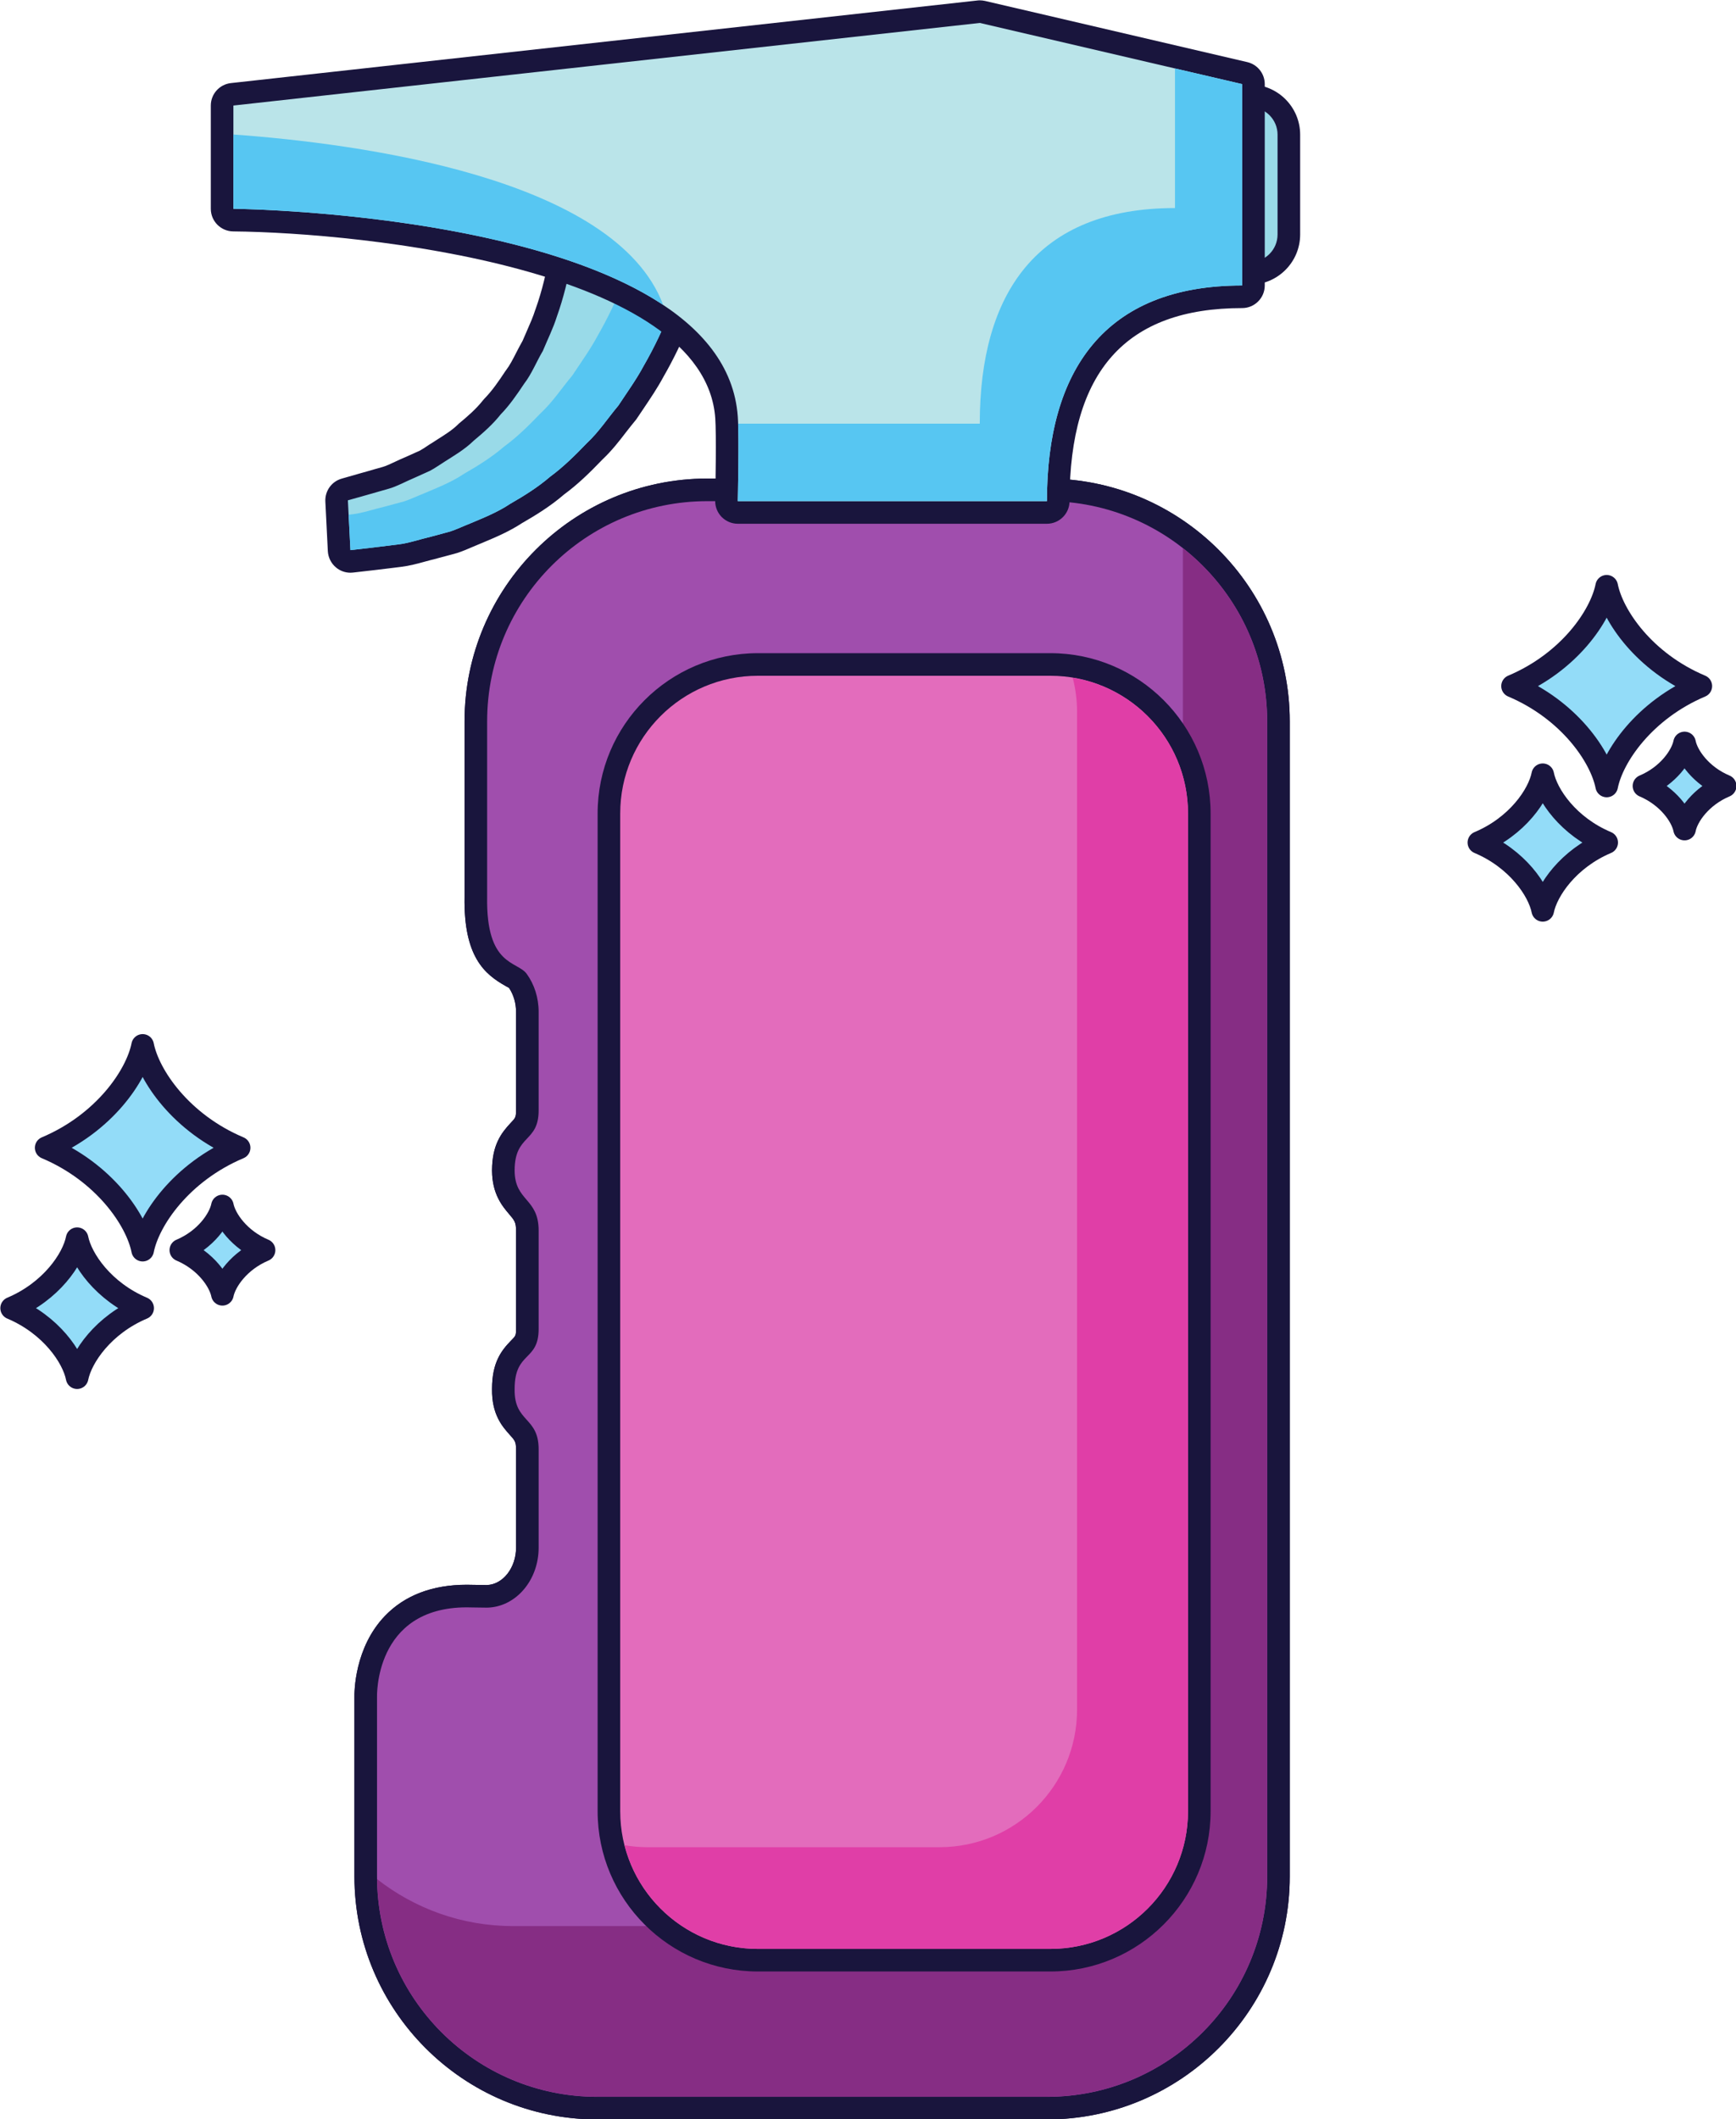
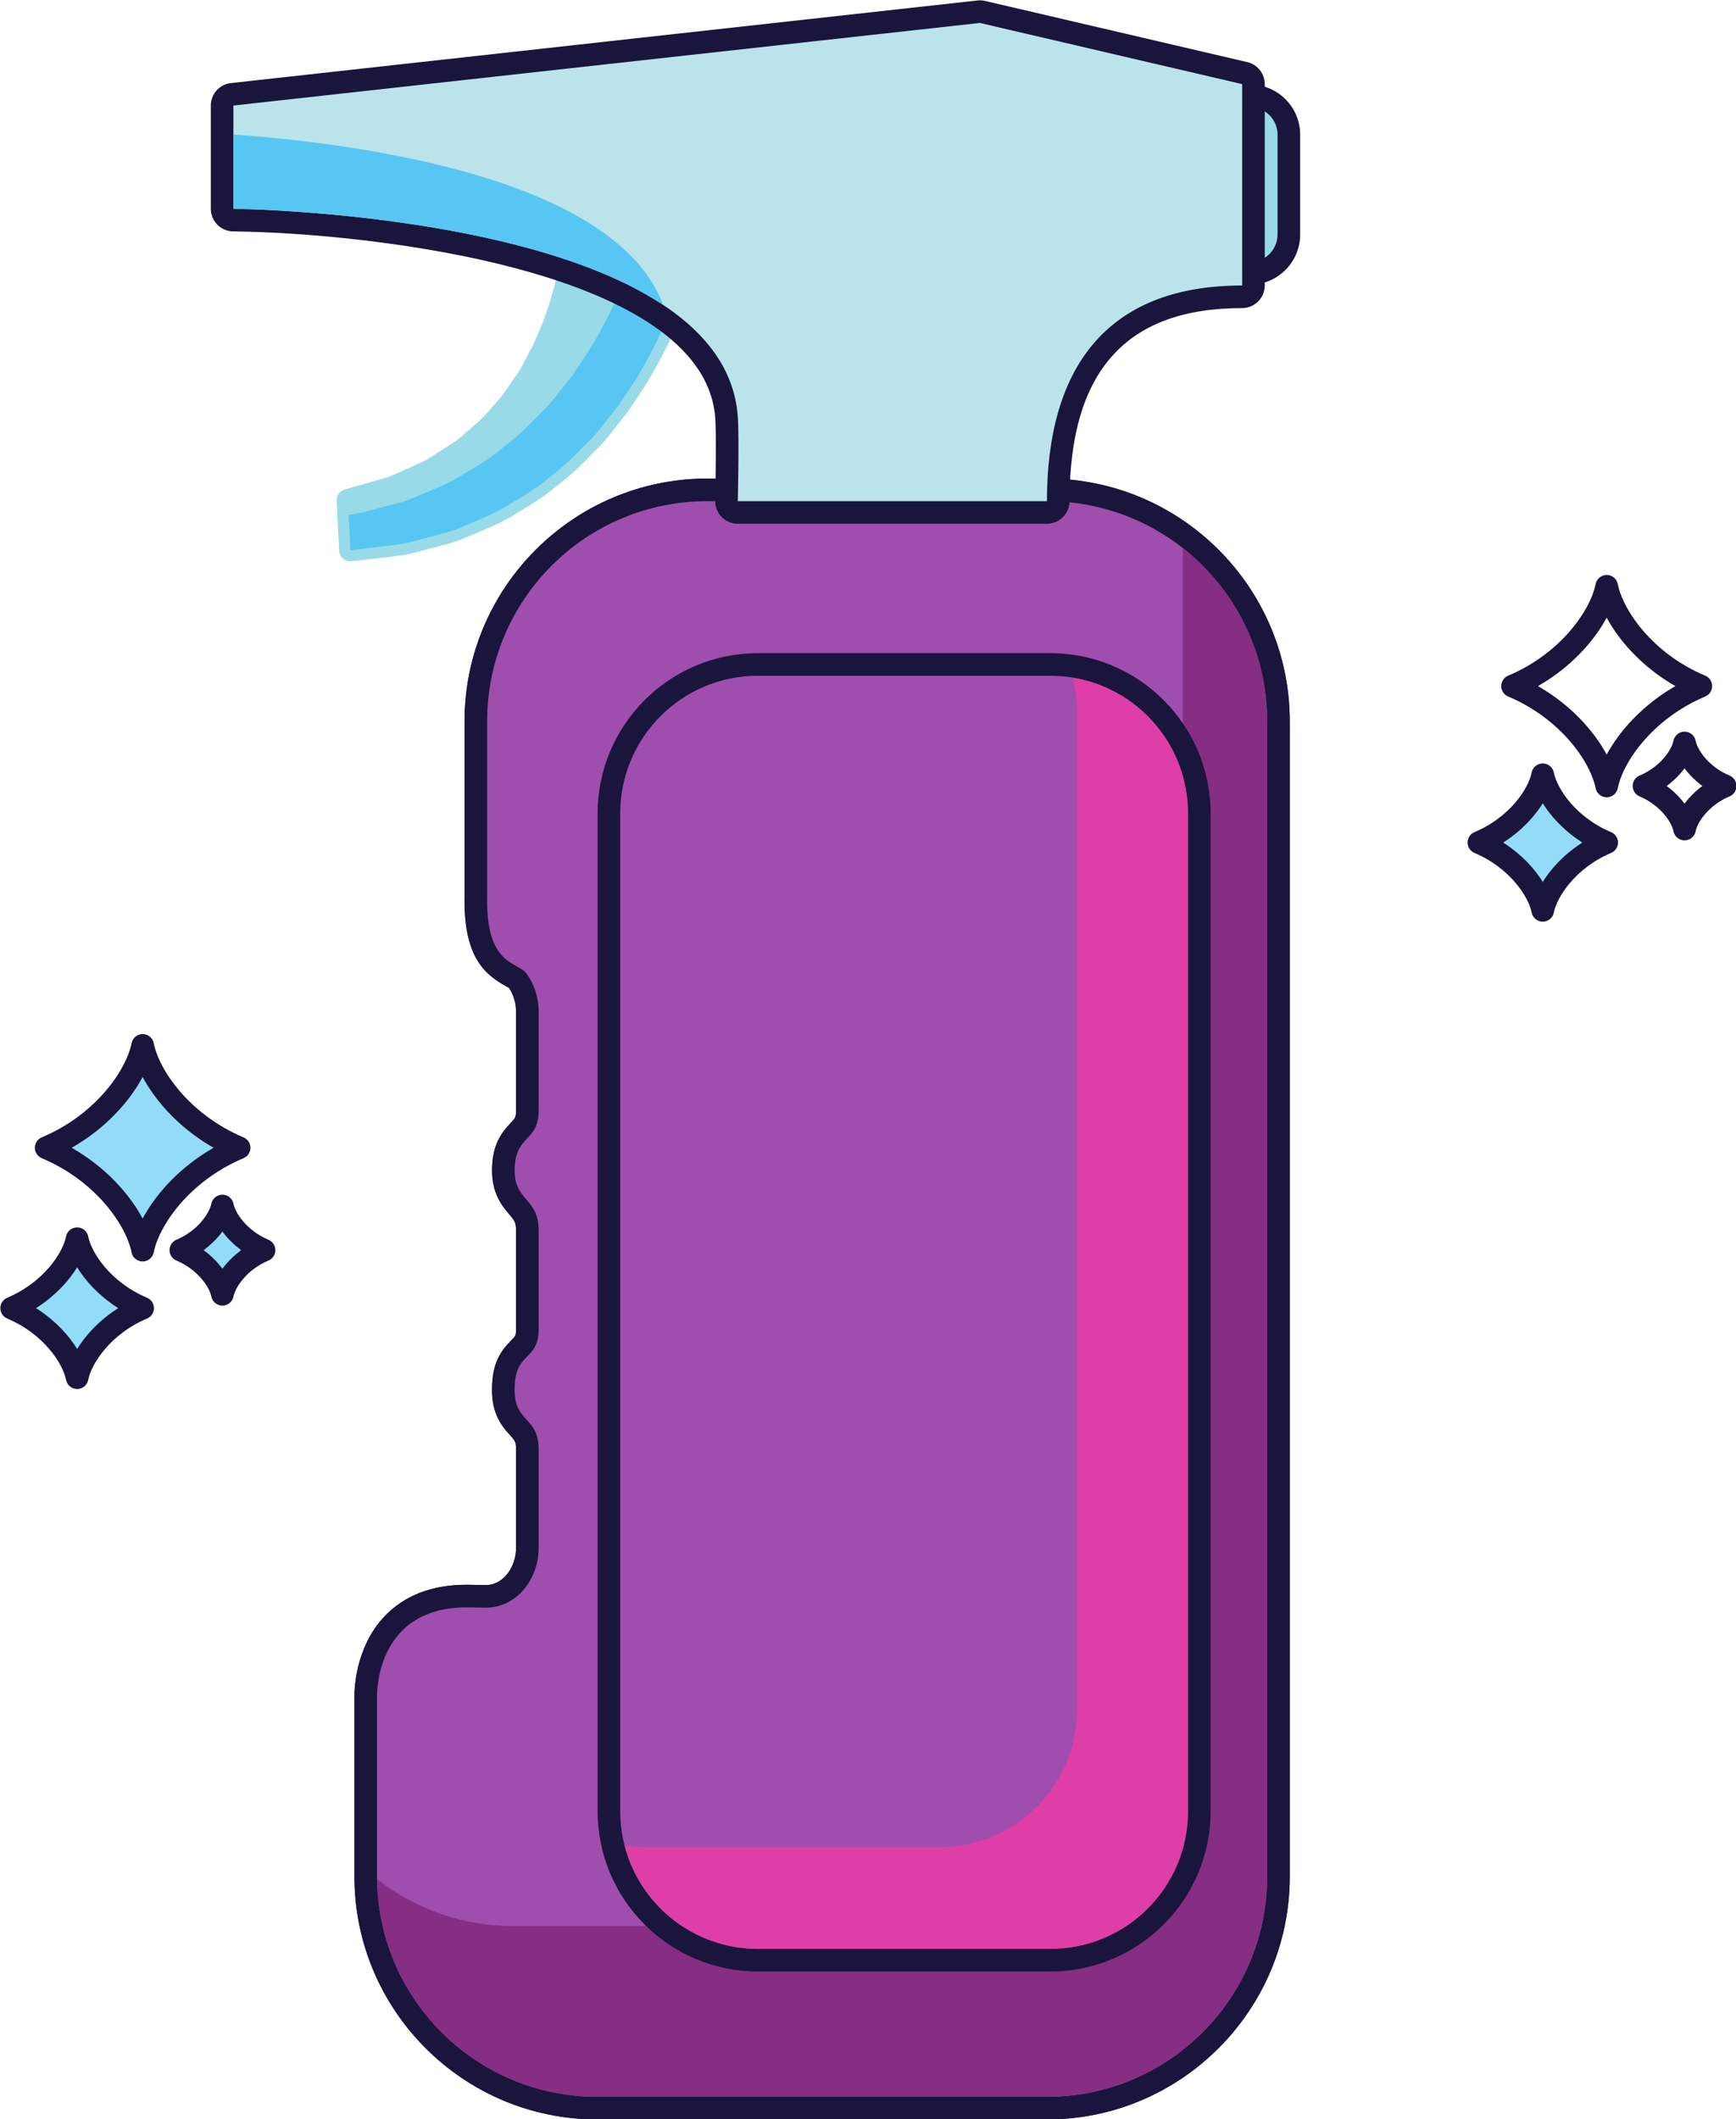
<svg xmlns="http://www.w3.org/2000/svg" height="281.3" preserveAspectRatio="xMidYMid meet" version="1.1" viewBox="97.3 71.9 230.5 281.3" width="230.5" zoomAndPan="magnify">
  <g id="surface1">
    <g id="change1_1">
      <path d="m262.23 108.18c-0.83 0-1.5-0.67-1.5-1.5v-20.559c0-0.828 0.67-1.5 1.5-1.5h1.04c2.84 0 5.16 2.313 5.16 5.156v13.253c0 2.84-2.32 5.15-5.16 5.15h-1.04" fill="#99dae8" />
    </g>
    <g id="change2_1">
      <path d="m263.27 83.121h-1.04c-1.66 0-3 1.344-3 3v20.569c0 1.65 1.34 3 3 3h1.04c3.67 0 6.66-2.99 6.66-6.66v-13.253c0-3.672-2.99-6.656-6.66-6.656zm0 3c2.02 0 3.66 1.641 3.66 3.656v13.253c0 2.02-1.64 3.66-3.66 3.66h-1.04v-20.569h1.04" fill="#19153d" />
    </g>
    <g id="change1_2">
      <path d="m143.83 146.43c-0.35 0-0.7-0.13-0.97-0.36-0.32-0.27-0.51-0.66-0.53-1.07l-0.33-6.6c-0.04-0.7 0.41-1.33 1.08-1.52l5.42-1.55c0.59-0.16 1.25-0.47 1.96-0.8 0.44-0.21 0.91-0.42 1.39-0.62 0.56-0.27 1.2-0.55 1.86-0.84 0.35-0.19 0.72-0.43 1.11-0.69 0.22-0.15 0.45-0.3 0.69-0.44l0.65-0.42c1.08-0.68 2.1-1.32 2.98-2.19 0.04-0.03 0.07-0.06 0.1-0.08 1.09-0.91 2.35-1.99 3.37-3.28 0.03-0.04 0.07-0.08 0.1-0.12 1.11-1.13 2.05-2.51 2.91-3.82 0.03-0.03 0.05-0.06 0.07-0.09 0.56-0.73 1.01-1.6 1.49-2.53 0.28-0.55 0.56-1.09 0.86-1.6 0.19-0.46 0.39-0.92 0.58-1.36 0.45-1.02 0.87-1.98 1.18-2.95 0.98-2.73 1.52-5.27 1.88-7.18 0.08-0.43 0.35-0.8 0.72-1.02 0.23-0.13 0.49-0.2 0.76-0.2 0.16 0 0.32 0.02 0.48 0.08 5.46 1.88 10.02 4.12 13.57 6.66 0.57 0.41 0.78 1.14 0.52 1.79-1.14 2.82-2.35 5.31-3.68 7.62-0.73 1.36-1.65 2.73-2.54 4.05-0.29 0.42-0.58 0.85-0.86 1.28-0.03 0.05-0.07 0.1-0.1 0.14-0.46 0.53-0.89 1.09-1.32 1.65-0.9 1.17-1.83 2.38-3 3.47-1.68 1.75-3.19 3.23-4.95 4.51-1.76 1.52-3.66 2.68-5.44 3.71-1.64 1.08-3.31 1.78-4.93 2.46l-0.67 0.28c-0.32 0.13-0.6 0.25-0.89 0.37-0.58 0.25-1.19 0.51-1.81 0.71l-2.56 0.69c-0.58 0.14-1.09 0.29-1.6 0.42-1.04 0.29-2.02 0.56-2.99 0.67l-3.41 0.41-2.98 0.34c-0.06 0.01-0.11 0.02-0.17 0.02" fill="#99dae8" />
    </g>
    <g id="change2_2">
-       <path d="m173.16 103.6c-0.53 0-1.05 0.13-1.51 0.4-0.75 0.44-1.28 1.18-1.44 2.04-0.35 1.85-0.88 4.32-1.8 6.9-0.02 0.03-0.03 0.07-0.04 0.1-0.28 0.9-0.69 1.83-1.12 2.81-0.19 0.42-0.37 0.85-0.56 1.29-0.3 0.53-0.58 1.06-0.85 1.59-0.44 0.86-0.86 1.68-1.33 2.29-0.05 0.06-0.09 0.12-0.13 0.18-0.83 1.26-1.73 2.57-2.74 3.6-0.07 0.08-0.14 0.16-0.21 0.24-0.93 1.18-2.11 2.19-3.15 3.05-0.07 0.05-0.12 0.11-0.18 0.17-0.78 0.76-1.73 1.35-2.74 1.99-0.23 0.14-0.46 0.29-0.68 0.44-0.21 0.12-0.45 0.28-0.69 0.44-0.34 0.23-0.66 0.44-0.94 0.59-0.63 0.28-1.24 0.55-1.82 0.82-0.51 0.21-0.96 0.42-1.41 0.63-0.64 0.3-1.25 0.59-1.71 0.72-0.7 0.19-1.32 0.37-1.89 0.54l-1 0.28-2.55 0.73c-1.34 0.38-2.24 1.64-2.17 3.04l0.33 6.6c0.05 0.82 0.43 1.6 1.06 2.13 0.54 0.47 1.23 0.72 1.94 0.72 0.11 0 0.22-0.01 0.34-0.02l2.97-0.34 2.14-0.26 1.29-0.16c1.08-0.13 2.16-0.42 3.21-0.71 0.49-0.13 0.99-0.27 1.51-0.39 0.02-0.01 0.05-0.02 0.08-0.03l1.13-0.3 1.36-0.37c0.05-0.01 0.1-0.03 0.15-0.04 0.68-0.22 1.32-0.5 1.93-0.76 0.27-0.12 0.55-0.24 0.83-0.35 0.02 0 0.04-0.01 0.05-0.02l0.67-0.28c1.59-0.67 3.39-1.42 5.13-2.56 1.74-1 3.76-2.23 5.59-3.81 1.81-1.33 3.35-2.83 5.11-4.66 1.22-1.15 2.18-2.39 3.1-3.59 0.44-0.56 0.85-1.09 1.27-1.59 0.08-0.09 0.15-0.19 0.21-0.29 0.28-0.42 0.57-0.85 0.85-1.26 0.9-1.34 1.84-2.73 2.62-4.18 1.36-2.36 2.59-4.9 3.75-7.77 0.52-1.28 0.1-2.76-1.03-3.57-3.67-2.62-8.36-4.93-13.96-6.85-0.31-0.12-0.65-0.17-0.97-0.17zm0 3c4.93 1.7 9.5 3.83 13.18 6.46-0.95 2.35-2.11 4.88-3.59 7.44-0.95 1.77-2.18 3.48-3.35 5.25-1.39 1.65-2.57 3.48-4.19 4.99-1.53 1.59-3.09 3.14-4.86 4.44-1.66 1.43-3.49 2.56-5.3 3.6-1.75 1.17-3.64 1.9-5.39 2.64-0.89 0.35-1.74 0.76-2.59 1.04-0.85 0.23-1.68 0.45-2.48 0.67-1.61 0.38-3.07 0.89-4.38 1.04-1.32 0.16-2.46 0.3-3.41 0.42-1.89 0.21-2.97 0.34-2.97 0.34l-0.34-6.61s0.93-0.26 2.55-0.72c0.8-0.23 1.76-0.51 2.87-0.82 1.09-0.3 2.24-0.96 3.51-1.49 0.62-0.28 1.28-0.57 1.95-0.88 0.65-0.34 1.28-0.79 1.93-1.2 1.31-0.84 2.69-1.63 3.9-2.81 1.26-1.05 2.52-2.15 3.59-3.5 1.17-1.2 2.15-2.63 3.09-4.04 1.02-1.32 1.67-2.99 2.5-4.38 0.65-1.57 1.37-3 1.85-4.53 0.93-2.6 1.5-5.1 1.93-7.35" fill="#19153d" />
-     </g>
+       </g>
    <g id="change3_1">
      <path d="m180.08 109.42c-0.92 2.24-2.04 4.65-3.44 7.08-0.95 1.77-2.18 3.48-3.35 5.25-1.39 1.65-2.57 3.48-4.19 4.99-1.53 1.59-3.08 3.14-4.86 4.44-1.66 1.43-3.49 2.56-5.3 3.6-1.75 1.17-3.64 1.89-5.39 2.64-0.89 0.35-1.74 0.76-2.59 1.04-0.85 0.23-1.68 0.45-2.48 0.67-1.6 0.38-3.07 0.89-4.38 1.04-0.17 0.02-0.34 0.04-0.51 0.06l0.24 4.7s1.08-0.13 2.97-0.34c0.95-0.12 2.09-0.26 3.41-0.42 1.31-0.15 2.77-0.66 4.38-1.04 0.8-0.22 1.63-0.44 2.48-0.67 0.85-0.28 1.7-0.69 2.59-1.04 1.75-0.75 3.64-1.47 5.39-2.64 1.81-1.04 3.64-2.17 5.3-3.6 1.77-1.3 3.33-2.85 4.86-4.44 1.62-1.51 2.8-3.34 4.19-4.99 1.17-1.77 2.4-3.48 3.35-5.25 1.48-2.56 2.64-5.09 3.59-7.44-1.88-1.35-3.99-2.55-6.26-3.64" fill="#57c6f2" />
    </g>
    <g id="change4_1">
      <path d="m176.6 351.75c-16.95 0-30.74-13.79-30.74-30.74v-23.76c-0.01-0.19-0.17-5.84 3.64-9.8 2.35-2.43 5.64-3.67 9.78-3.67 0.2 0 0.4 0 0.61 0.01l2.11 0.03c2.91-0.06 5.32-2.97 5.32-6.48v-13.04c0-1.59-0.48-2.12-1.21-2.93-0.9-1-2.02-2.24-1.98-5.07 0-3.23 1.22-4.48 2.11-5.39 0.67-0.69 1.08-1.11 1.08-2.59v-13.05c0-1.66-0.53-2.29-1.27-3.15-0.85-1-1.91-2.25-1.92-4.82 0.01-3.1 1.2-4.37 2.07-5.29 0.69-0.74 1.12-1.19 1.12-2.72v-13.05c0-1.53-0.46-3.01-1.3-4.18-0.12-0.17-0.51-0.38-0.89-0.6-2.42-1.36-4.77-3.29-4.65-10.51v-23.28c0-16.96 13.79-30.75 30.74-30.75h45.09c16.95 0 30.74 13.79 30.74 30.75v153.34c0 16.95-13.79 30.74-30.74 30.74h-59.71" fill="#a04ead" />
    </g>
    <g id="change2_3">
      <path d="m236.31 135.43h-45.09c-17.78 0-32.24 14.46-32.24 32.24v23.3c-0.13 8 2.73 10.28 5.41 11.8 0.17 0.09 0.38 0.21 0.5 0.28 0.6 0.9 0.93 2.02 0.93 3.19v13.05c0 0.94-0.1 1.04-0.72 1.69-1.24 1.33-2.45 2.9-2.47 6.27v0.06c0.02 3.12 1.38 4.72 2.28 5.78 0.68 0.8 0.91 1.07 0.91 2.18v13.05c0 0.88-0.06 0.94-0.66 1.54-1.28 1.32-2.53 2.89-2.53 6.43-0.05 3.41 1.4 5.02 2.36 6.09 0.65 0.72 0.83 0.91 0.83 1.92v13.05c0 2.67-1.73 4.89-3.86 4.97l-2.06-0.03c-0.19-0.01-0.4-0.01-0.62-0.01-4.56 0-8.22 1.39-10.86 4.13-4.05 4.21-4.08 10.09-4.06 10.87v23.73c0 17.78 14.46 32.25 32.24 32.25h59.71c17.78 0 32.24-14.47 32.24-32.25v-153.34c0-17.78-14.46-32.24-32.24-32.24zm0 3c16.15 0 29.24 13.09 29.24 29.24v153.34c0 16.15-13.09 29.25-29.24 29.25h-59.71c-16.15 0-29.24-13.1-29.24-29.25v-23.76s-0.45-11.97 11.92-11.97c0.18 0 0.37 0 0.57 0.01l2.13 0.03c3.79-0.08 6.84-3.61 6.84-7.97v-13.05c0-4.36-3.26-3.53-3.19-7.98v-0.03c0-5.04 3.19-3.61 3.19-7.97v-13.05c0-4.36-3.17-3.86-3.19-7.97v-0.04c0.02-4.82 3.19-3.62 3.19-7.97v-13.05c0-1.92-0.59-3.68-1.58-5.05-1.25-1.75-5.41-0.97-5.26-10.22v-23.3c0-16.15 13.09-29.24 29.24-29.24h45.09" fill="#19153d" />
    </g>
    <g id="change4_2">
      <path d="m176.6 351.75c-16.95 0-30.74-13.79-30.74-30.74v-23.76c-0.01-0.19-0.17-5.84 3.64-9.8 2.35-2.43 5.64-3.67 9.78-3.67 0.2 0 0.4 0 0.61 0.01l2.11 0.03c2.91-0.06 5.32-2.97 5.32-6.48v-13.04c0-1.59-0.48-2.12-1.21-2.93-0.9-1-2.02-2.24-1.98-5.07 0-3.23 1.22-4.48 2.11-5.39 0.67-0.69 1.08-1.11 1.08-2.59v-13.05c0-1.66-0.53-2.29-1.27-3.15-0.85-1-1.91-2.25-1.92-4.82 0.01-3.1 1.2-4.37 2.07-5.29 0.69-0.74 1.12-1.19 1.12-2.72v-13.05c0-1.53-0.46-3.01-1.3-4.18-0.12-0.17-0.51-0.38-0.89-0.6-2.42-1.36-4.77-3.29-4.65-10.51v-23.28c0-16.96 13.79-30.75 30.74-30.75h45.09c16.95 0 30.74 13.79 30.74 30.75v153.34c0 16.95-13.79 30.74-30.74 30.74h-59.71" fill="#a04ead" />
    </g>
    <g id="change2_4">
      <path d="m236.31 135.43h-45.09c-17.78 0-32.24 14.46-32.24 32.24v23.3c-0.13 8 2.73 10.28 5.41 11.8 0.17 0.09 0.38 0.21 0.5 0.28 0.6 0.9 0.93 2.02 0.93 3.19v13.05c0 0.94-0.1 1.04-0.72 1.69-1.24 1.33-2.45 2.9-2.47 6.27v0.06c0.02 3.12 1.38 4.72 2.28 5.78 0.68 0.8 0.91 1.07 0.91 2.18v13.05c0 0.88-0.06 0.94-0.66 1.54-1.28 1.32-2.53 2.89-2.53 6.43-0.05 3.41 1.4 5.02 2.36 6.09 0.65 0.72 0.83 0.91 0.83 1.92v13.05c0 2.67-1.73 4.89-3.86 4.97l-2.06-0.03c-0.19-0.01-0.4-0.01-0.62-0.01-4.56 0-8.22 1.39-10.86 4.13-4.05 4.21-4.08 10.09-4.06 10.87v23.73c0 17.78 14.46 32.25 32.24 32.25h59.71c17.78 0 32.24-14.47 32.24-32.25v-153.34c0-17.78-14.46-32.24-32.24-32.24zm0 3c16.15 0 29.24 13.09 29.24 29.24v153.34c0 16.15-13.09 29.25-29.24 29.25h-59.71c-16.15 0-29.24-13.1-29.24-29.25v-23.76s-0.45-11.97 11.92-11.97c0.18 0 0.37 0 0.57 0.01l2.13 0.03c3.79-0.08 6.84-3.61 6.84-7.97v-13.05c0-4.36-3.26-3.53-3.19-7.98v-0.03c0-5.04 3.19-3.61 3.19-7.97v-13.05c0-4.36-3.17-3.86-3.19-7.97v-0.04c0.02-4.82 3.19-3.62 3.19-7.97v-13.05c0-1.92-0.59-3.68-1.58-5.05-1.25-1.75-5.41-0.97-5.26-10.22v-23.3c0-16.15 13.09-29.24 29.24-29.24h45.09" fill="#19153d" />
    </g>
    <g id="change5_1">
      <path d="m254.35 144.66c0 0.11 0.01 0.23 0.01 0.34v153.34c0 16.16-13.09 29.25-29.25 29.25h-59.7c-6.81 0-13.07-2.34-18.04-6.23 0.18 15.99 13.2 28.89 29.23 28.89h59.71c16.15 0 29.24-13.09 29.24-29.24v-153.34c0-9.35-4.38-17.66-11.2-23.01" fill="#862d84" />
    </g>
    <g id="change6_1">
      <path d="m195.26 139.92c-0.4 0-0.79-0.16-1.08-0.45-0.28-0.29-0.43-0.68-0.42-1.08 0-0.09 0.19-8.38 0-11.07-1.78-25.3-64.85-26.2-65.48-26.2-0.83-0.01-1.49-0.68-1.49-1.503v-13.707c0-0.765 0.57-1.406 1.33-1.488l99.12-10.969c0.05-0.008 0.11-0.008 0.16-0.008 0.12 0 0.23 0.012 0.34 0.039l34.83 8.121c0.68 0.161 1.16 0.766 1.16 1.461v26.734c0 0.83-0.68 1.5-1.5 1.5-16.21 0-24.42 9.13-24.42 27.12 0 0.83-0.67 1.5-1.5 1.5h-41.05" fill="#bae4e9" />
    </g>
    <g id="change2_5">
      <path d="m227.4 71.945c-0.11 0-0.22 0.004-0.33 0.02l-99.11 10.965c-1.52 0.168-2.67 1.453-2.67 2.98v13.707c0 1.653 1.33 2.983 2.97 3.003 17.33 0.17 62.61 4.95 64.01 24.81 0.15 2.17 0.04 8.62-0.01 10.92-0.02 0.81 0.29 1.59 0.85 2.17 0.57 0.58 1.34 0.91 2.15 0.91h41.05c1.65 0 3-1.35 3-3 0-17.25 7.49-25.63 22.92-25.63 1.65 0 3-1.34 3-3v-26.734c0-1.39-0.96-2.601-2.32-2.921l-34.82-8.122c-0.23-0.05-0.46-0.078-0.69-0.078zm0 3l34.83 8.121v26.734c-18.36 0-25.92 11.37-25.92 28.63h-41.05s0.2-8.42 0-11.22c-1.9-26.98-66.97-27.593-66.97-27.593v-13.707l99.11-10.965" fill="#19153d" />
    </g>
    <g id="change3_2">
      <path d="m128.29 89.758v9.859s38.39 0.363 57.06 12.763c-6.36-16.946-40.56-21.439-57.06-22.622" fill="#57c6f2" />
    </g>
    <g id="change3_3">
-       <path d="m253.31 80.988v18.532c-18.36 0-25.92 11.37-25.92 28.62h-32.09c0.12 3.37-0.04 10.28-0.04 10.28h41.05c0-17.25 7.56-28.62 25.92-28.62v-26.734l-8.92-2.078" fill="#57c6f2" />
-     </g>
+       </g>
    <g id="change7_1">
-       <path d="m197.93 332.12c-10.91 0-19.78-8.87-19.78-19.78v-132.45c0-10.91 8.87-19.78 19.78-19.78h38.84c10.9 0 19.77 8.87 19.77 19.78v132.45c0 10.91-8.87 19.78-19.77 19.78h-38.84" fill="#e36cbc" />
-     </g>
+       </g>
    <g id="change2_6">
      <path d="m236.77 158.61h-38.84c-11.74 0-21.28 9.54-21.28 21.28v132.46c0 11.73 9.54 21.27 21.28 21.27h38.84c11.73 0 21.27-9.54 21.27-21.27v-132.46c0-11.74-9.54-21.28-21.27-21.28zm0 3c10.09 0 18.27 8.19 18.27 18.28v132.46c0 10.09-8.18 18.27-18.27 18.27h-38.84c-10.1 0-18.28-8.18-18.28-18.27v-132.46c0-10.09 8.18-18.28 18.28-18.28h38.84" fill="#19153d" />
    </g>
    <g id="change8_1">
      <path d="m239.73 161.87c0.37 1.45 0.58 2.95 0.58 4.52v132.45c0 10.1-8.18 18.28-18.27 18.28h-38.84c-1.02 0-2-0.1-2.97-0.26 2.02 7.91 9.16 13.76 17.7 13.76h38.84c10.09 0 18.27-8.18 18.27-18.28v-132.45c0-9.09-6.63-16.6-15.31-18.02" fill="#e03ea7" />
    </g>
    <g id="change9_1">
-       <path d="m310.63 149.73c-0.78 3.93-5 10.09-12.5 13.25 7.5 3.17 11.72 9.33 12.5 13.26 0.78-3.93 5.01-10.09 12.5-13.26-7.5-3.16-11.72-9.32-12.5-13.25" fill="#93dcf8" />
-     </g>
+       </g>
    <path d="m3106.3 2754.7c-7.8-39.3-50-100.9-125-132.5 75-31.7 117.2-93.3 125-132.6 7.8 39.3 50.1 100.9 125 132.6-75 31.6-117.2 93.2-125 132.5zm0 0" fill="none" stroke="#19153d" stroke-linecap="round" stroke-linejoin="round" stroke-miterlimit="10" stroke-width="30" transform="matrix(.1 0 0 -.1 0 425.2)" />
    <g id="change9_2">
-       <path d="m320.97 170.53c-0.34 1.69-2.16 4.35-5.39 5.71 3.23 1.37 5.05 4.02 5.39 5.72 0.33-1.7 2.15-4.35 5.39-5.72-3.24-1.36-5.06-4.02-5.39-5.71" fill="#93dcf8" />
-     </g>
+       </g>
    <path d="m3209.7 2546.7c-3.4-16.9-21.6-43.5-53.9-57.1 32.3-13.7 50.5-40.2 53.9-57.2 3.3 17 21.5 43.5 53.9 57.2-32.4 13.6-50.6 40.2-53.9 57.1zm0 0" fill="none" stroke="#19153d" stroke-linecap="round" stroke-linejoin="round" stroke-miterlimit="10" stroke-width="30" transform="matrix(.1 0 0 -.1 0 425.2)" />
    <g id="change9_3">
      <path d="m302.14 174.75c-0.53 2.68-3.39 6.86-8.48 9 5.09 2.15 7.95 6.34 8.48 9 0.54-2.66 3.4-6.85 8.49-9-5.09-2.14-7.95-6.32-8.49-9" fill="#93dcf8" />
    </g>
    <path d="m3021.4 2504.5c-5.3-26.8-33.9-68.6-84.8-90 50.9-21.5 79.5-63.4 84.8-90 5.4 26.6 34 68.5 84.9 90-50.9 21.4-79.5 63.2-84.9 90zm0 0" fill="none" stroke="#19153d" stroke-linecap="round" stroke-linejoin="round" stroke-miterlimit="10" stroke-width="30" transform="matrix(.1 0 0 -.1 0 425.2)" />
    <g id="change9_4">
      <path d="m116.24 210.68c-0.8 4.03-5.13 10.35-12.81 13.59 7.68 3.24 12.01 9.56 12.81 13.59 0.8-4.03 5.13-10.35 12.81-13.59-7.68-3.24-12.01-9.56-12.81-13.59" fill="#93dcf8" />
    </g>
    <path d="m1162.4 2145.2c-8-40.3-51.3-103.5-128.1-135.9 76.8-32.4 120.1-95.6 128.1-135.9 8 40.3 51.3 103.5 128.1 135.9-76.8 32.4-120.1 95.6-128.1 135.9zm0 0" fill="none" stroke="#19153d" stroke-linecap="round" stroke-linejoin="round" stroke-miterlimit="10" stroke-width="30" transform="matrix(.1 0 0 -.1 0 425.2)" />
    <g id="change9_5">
      <path d="m126.83 232c-0.35 1.74-2.21 4.46-5.52 5.86 3.31 1.4 5.17 4.12 5.52 5.86 0.35-1.74 2.21-4.46 5.53-5.86-3.32-1.4-5.18-4.12-5.53-5.86" fill="#93dcf8" />
    </g>
    <path d="m1268.3 1932c-3.5-17.4-22.1-44.6-55.2-58.6 33.1-14 51.7-41.2 55.2-58.6 3.5 17.4 22.1 44.6 55.3 58.6-33.2 14-51.8 41.2-55.3 58.6zm0 0" fill="none" stroke="#19153d" stroke-linecap="round" stroke-linejoin="round" stroke-miterlimit="10" stroke-width="30" transform="matrix(.1 0 0 -.1 0 425.2)" />
    <g id="change9_6">
      <path d="m107.54 236.34c-0.54 2.73-3.48 7.02-8.696 9.22 5.216 2.2 8.156 6.49 8.696 9.23 0.55-2.74 3.48-7.03 8.7-9.23-5.22-2.2-8.15-6.49-8.7-9.22" fill="#93dcf8" />
    </g>
    <path d="m1075.4 1888.6c-5.4-27.3-34.8-70.2-86.96-92.2 52.16-22 81.56-64.9 86.96-92.3 5.5 27.4 34.8 70.3 87 92.3-52.2 22-81.5 64.9-87 92.2zm0 0" fill="none" stroke="#19153d" stroke-linecap="round" stroke-linejoin="round" stroke-miterlimit="10" stroke-width="30" transform="matrix(.1 0 0 -.1 0 425.2)" />
  </g>
</svg>